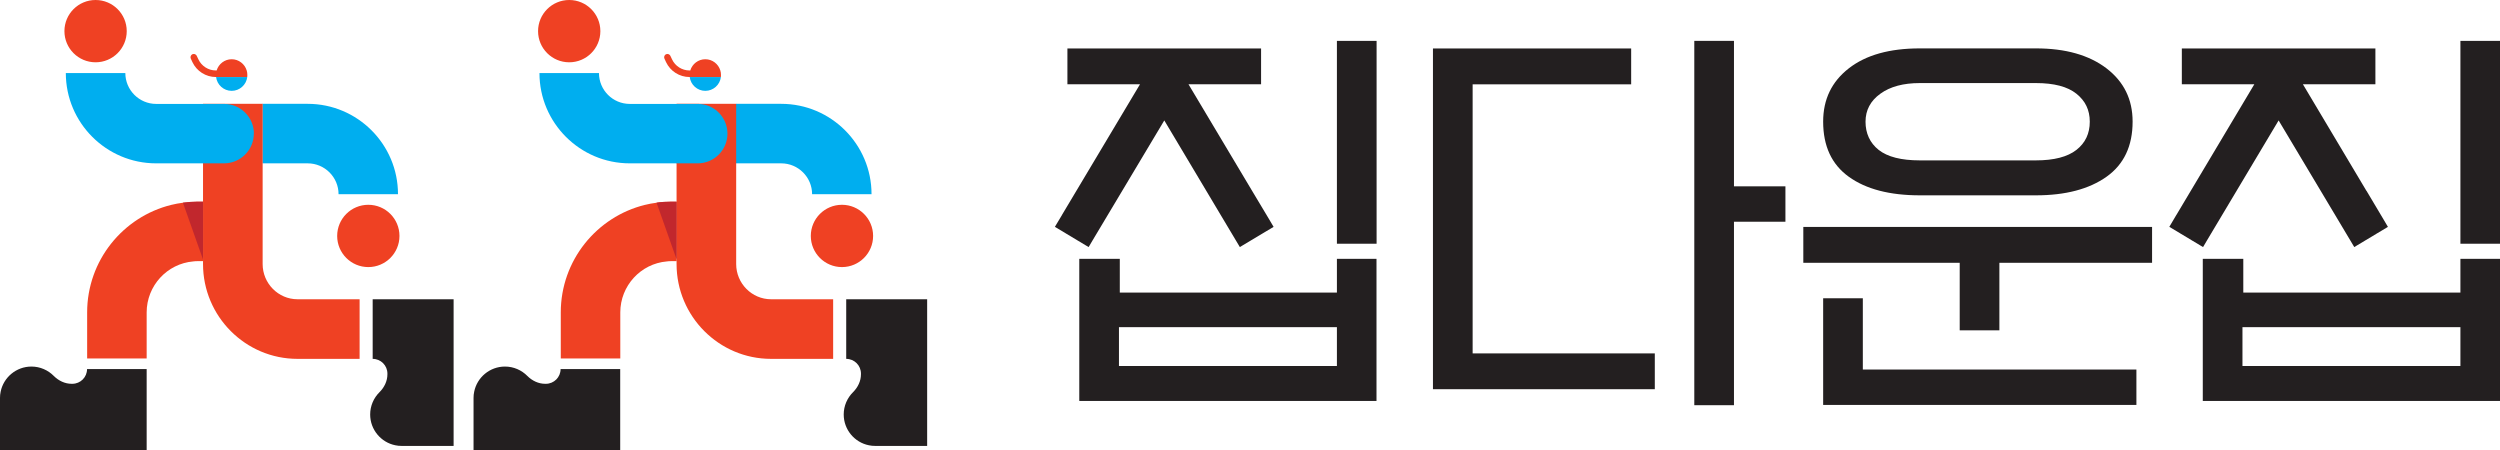
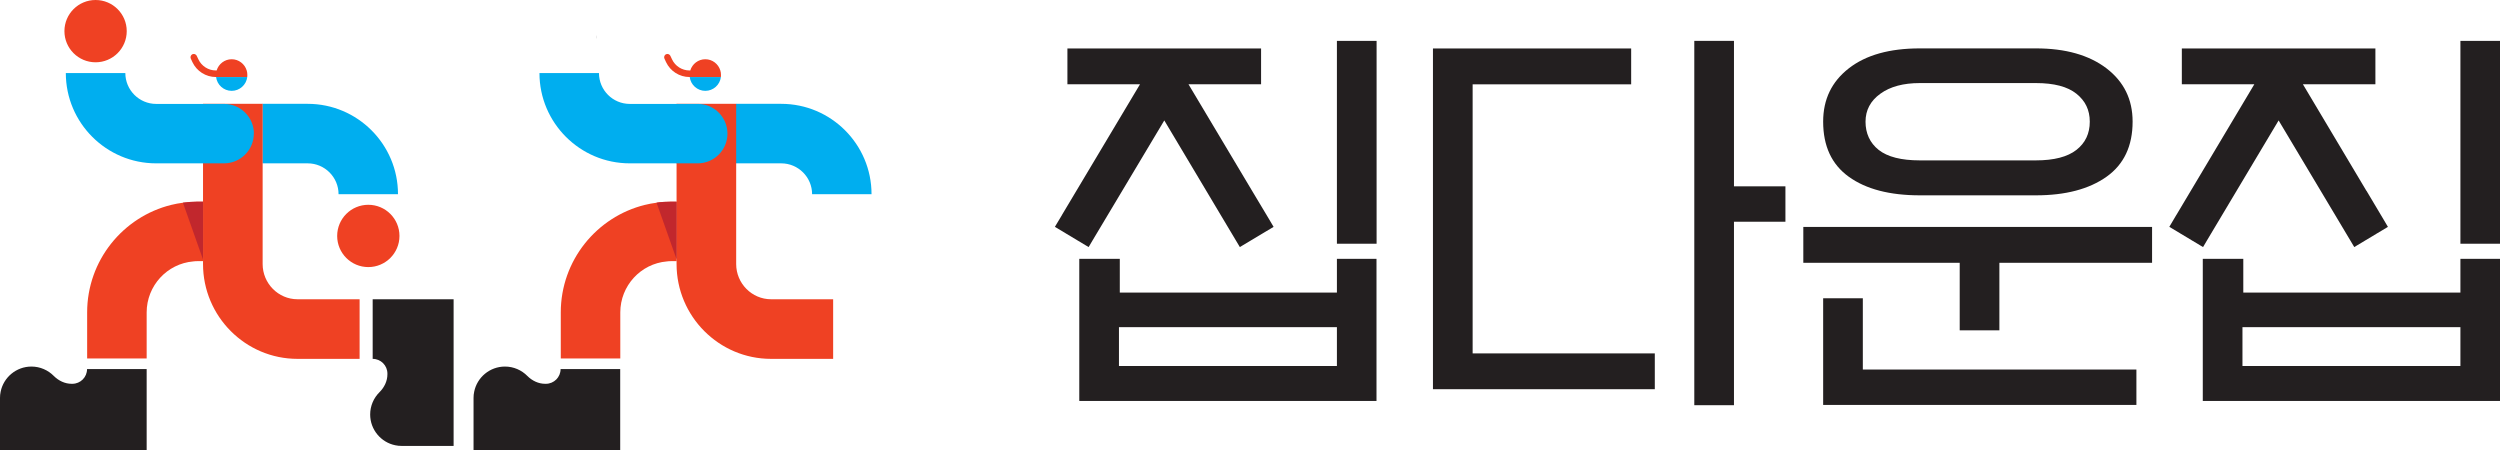
<svg xmlns="http://www.w3.org/2000/svg" id="Layer_2" data-name="Layer 2" viewBox="0 0 269.67 48.54">
  <defs>
    <style>
      .cls-1 {
        fill: #231f20;
      }

      .cls-2 {
        fill: #c1272d;
      }

      .cls-3 {
        fill: #00aeef;
      }

      .cls-4 {
        fill: #ef4123;
      }
    </style>
  </defs>
  <g id="Layer_1-2" data-name="Layer 1">
    <g>
      <g>
        <g>
          <path class="cls-3" d="M94.02,20.95h-6.42c0-1.83-1.49-3.33-3.33-3.33h-4.88v-6.42h4.88c5.37,0,9.74,4.37,9.74,9.74Z" />
          <path class="cls-4" d="M89.87,38.71h-6.7c-5.62,0-10.19-4.59-10.19-10.23V11.2h6.43v17.28c0,2.09,1.69,3.8,3.76,3.8h6.7v6.43Z" />
          <path class="cls-4" d="M72.99,21.75v6.42h-.56c-.17,0-.34,0-.5.03-2.81.24-5.02,2.62-5.02,5.5v4.97h-6.42v-4.97c0-5.6,3.87-10.32,9.08-11.6.41-.1.82-.18,1.24-.23.52-.08,1.07-.11,1.61-.11h.56Z" />
          <path class="cls-2" d="M72.99,21.75v6.25l-2.17-6.14c.52-.08,1.07-.11,1.61-.11h.56Z" />
          <path class="cls-1" d="M64.37,3.78l-.04.44c0-.15.01-.3.04-.44Z" />
          <path class="cls-4" d="M77.77,8.1c0,.07,0,.14-.01.21h-3.37c-1.1,0-2.08-.63-2.54-1.6l-.18-.39c-.08-.17,0-.38.17-.47.05-.02.1-.03.15-.03.13,0,.26.08.32.2l.18.38c.34.73,1.08,1.2,1.88,1.2h.09c.21-.7.86-1.21,1.62-1.21s1.41.51,1.62,1.21c.05.15.07.32.07.49Z" />
          <path class="cls-3" d="M77.76,8.31c-.1.84-.82,1.49-1.68,1.49s-1.58-.65-1.68-1.49h3.36Z" />
-           <circle class="cls-4" cx="61.4" cy="3.36" r="3.36" />
-           <circle class="cls-4" cx="90.82" cy="25.45" r="3.36" />
-           <path class="cls-4" d="M78.47,14.41c0,1.77-1.44,3.21-3.21,3.21h-2.28v-6.41h2.38c1.72.05,3.1,1.47,3.1,3.21Z" />
+           <path class="cls-4" d="M78.47,14.41c0,1.77-1.44,3.21-3.21,3.21h-2.28v-6.41c1.72.05,3.1,1.47,3.1,3.21Z" />
          <rect class="cls-4" x="79.4" y="11.2" width="0" height="6.41" />
          <path class="cls-3" d="M78.47,14.41c0,1.77-1.44,3.21-3.21,3.21h-7.33c-5.37,0-9.74-4.37-9.74-9.74h6.42c0,1.84,1.49,3.33,3.33,3.33h7.33s.07,0,.1,0c1.72.05,3.1,1.47,3.1,3.21Z" />
          <path class="cls-1" d="M66.9,39.81v8.73h-15.82v-5.61c0-.23.02-.46.07-.68.31-1.54,1.68-2.71,3.32-2.71.94,0,1.8.39,2.41,1.01.52.52,1.2.85,1.93.85h.07c.88,0,1.59-.71,1.59-1.59h0s6.42,0,6.42,0Z" />
-           <path class="cls-1" d="M91.28,32.28h8.73v15.82h-5.61c-.23,0-.46-.02-.68-.07-1.54-.31-2.71-1.68-2.71-3.32,0-.94.39-1.8,1.01-2.41.52-.52.85-1.2.85-1.93v-.07c0-.88-.71-1.59-1.59-1.59h0v-6.42Z" />
        </g>
        <g>
          <path class="cls-3" d="M42.94,20.95h-6.42c0-1.83-1.49-3.33-3.33-3.33h-4.88v-6.42h4.88c5.37,0,9.74,4.37,9.74,9.74Z" />
          <path class="cls-4" d="M38.79,38.71h-6.7c-5.62,0-10.19-4.59-10.19-10.23V11.2h6.43v17.28c0,2.09,1.69,3.8,3.76,3.8h6.7v6.43Z" />
          <path class="cls-4" d="M21.9,21.75v6.42h-.56c-.17,0-.34,0-.5.03-2.81.24-5.02,2.62-5.02,5.5v4.97h-6.42v-4.97c0-5.6,3.87-10.32,9.08-11.6.41-.1.82-.18,1.24-.23.52-.07,1.07-.11,1.61-.11h.56Z" />
          <rect class="cls-4" x="28.31" y="24.3" width="0" height="3.87" />
          <path class="cls-2" d="M21.9,21.75v6.25l-2.17-6.14c.52-.07,1.07-.11,1.61-.11h.56Z" />
          <rect class="cls-4" x="28.31" y="24.3" width="0" height="3.87" />
          <path class="cls-1" d="M13.29,3.78l-.04.44c0-.15.01-.3.04-.44Z" />
          <path class="cls-4" d="M26.68,8.1c0,.07,0,.14-.01.21h-3.37c-1.1,0-2.08-.63-2.54-1.6l-.18-.39c-.08-.17,0-.38.17-.47.05-.02.1-.03.15-.03.13,0,.26.08.32.2l.18.38c.34.73,1.08,1.2,1.88,1.2h.09c.21-.7.86-1.21,1.62-1.21s1.41.51,1.62,1.21c.05.15.07.32.07.49Z" />
          <path class="cls-3" d="M26.67,8.31c-.1.84-.82,1.49-1.68,1.49s-1.58-.65-1.68-1.49h3.36Z" />
          <circle class="cls-4" cx="10.31" cy="3.36" r="3.36" />
          <circle class="cls-4" cx="39.73" cy="25.45" r="3.36" />
          <path class="cls-3" d="M27.38,14.41c0,1.77-1.44,3.21-3.21,3.21h-7.33c-5.37,0-9.74-4.37-9.74-9.74h6.42c0,1.83,1.49,3.33,3.33,3.33h7.33c1.77,0,3.21,1.44,3.21,3.21h0Z" />
          <path class="cls-1" d="M15.82,39.81v8.73H0v-5.61c0-.23.02-.46.07-.68.31-1.54,1.68-2.71,3.32-2.71.94,0,1.8.39,2.41,1.01.52.52,1.2.85,1.93.85h.07c.88,0,1.59-.71,1.59-1.59h0s6.42,0,6.42,0Z" />
          <path class="cls-1" d="M40.2,32.28h8.73v15.82h-5.61c-.23,0-.46-.02-.68-.07-1.54-.31-2.71-1.68-2.71-3.32,0-.94.39-1.8,1.01-2.41.52-.52.85-1.2.85-1.93v-.07c0-.88-.71-1.59-1.59-1.59h0v-6.42Z" />
        </g>
      </g>
      <g>
        <path class="cls-1" d="M144.21,4.41v21.88h4.28V4.41h-4.28ZM144.21,27.92v3.64h-23.42v-3.64h-4.37v15.33h32.06v-15.33h-4.28ZM144.21,39.48h-23.51v-4.19h23.51v4.19Z" />
        <polygon class="cls-1" points="137.38 24.47 133.74 26.65 131.74 23.3 125.59 12.99 117.86 25.92 117.43 26.65 117.09 26.45 114.94 25.16 114.93 25.15 113.79 24.47 113.89 24.3 114.55 23.2 114.55 23.19 122.97 9.09 115.14 9.09 115.14 5.23 136.03 5.23 136.03 9.09 128.2 9.09 135.07 20.6 135.07 20.6 136.89 23.64 137.38 24.47" />
        <path class="cls-1" d="M178.49,41.98h-23.92V5.23h21.38v3.87h-17.1v29.02h19.65v3.87ZM187.04,23.92v19.79h-4.28V4.41h4.28v15.69h5.55v3.82h-5.55Z" />
        <path class="cls-1" d="M215.67,35.63h-4.28v-7.28h-16.87v-3.87h37.62v3.87h-16.47v7.28ZM219.61,21.07h-12.52c-3.26,0-5.81-.67-7.66-2-1.85-1.33-2.77-3.31-2.77-5.95,0-2.4.92-4.31,2.77-5.75,1.85-1.44,4.4-2.15,7.66-2.15h12.52c3.2,0,5.73.72,7.61,2.15,1.88,1.44,2.82,3.35,2.82,5.75,0,2.63-.94,4.62-2.82,5.95-1.88,1.33-4.42,2-7.61,2ZM230.45,39.86v3.82h-33.79v-11.51h4.28v7.69h29.52ZM207.09,17.3h12.52c1.95,0,3.41-.38,4.37-1.13.96-.75,1.44-1.77,1.44-3.04s-.48-2.25-1.44-3.02c-.96-.77-2.42-1.15-4.37-1.15h-12.52c-1.78,0-3.2.38-4.26,1.15-1.07.77-1.6,1.78-1.6,3.02s.47,2.29,1.42,3.04c.95.75,2.43,1.13,4.44,1.13Z" />
        <path class="cls-1" d="M265.4,4.41v21.88h4.28V4.41h-4.28ZM265.4,27.92v3.64h-23.42v-3.64h-4.37v15.33h32.06v-15.33h-4.28ZM265.4,39.48h-23.51v-4.19h23.51v4.19Z" />
        <polygon class="cls-1" points="257.58 24.47 253.95 26.65 251.95 23.3 245.79 12.99 238.07 25.92 237.64 26.65 237.3 26.45 235.15 25.16 235.14 25.15 234 24.47 234.1 24.3 234.75 23.2 234.76 23.19 243.17 9.09 235.35 9.09 235.35 5.23 256.23 5.23 256.23 9.09 248.41 9.09 255.27 20.6 255.28 20.6 257.09 23.64 257.58 24.47" />
      </g>
    </g>
  </g>
</svg>